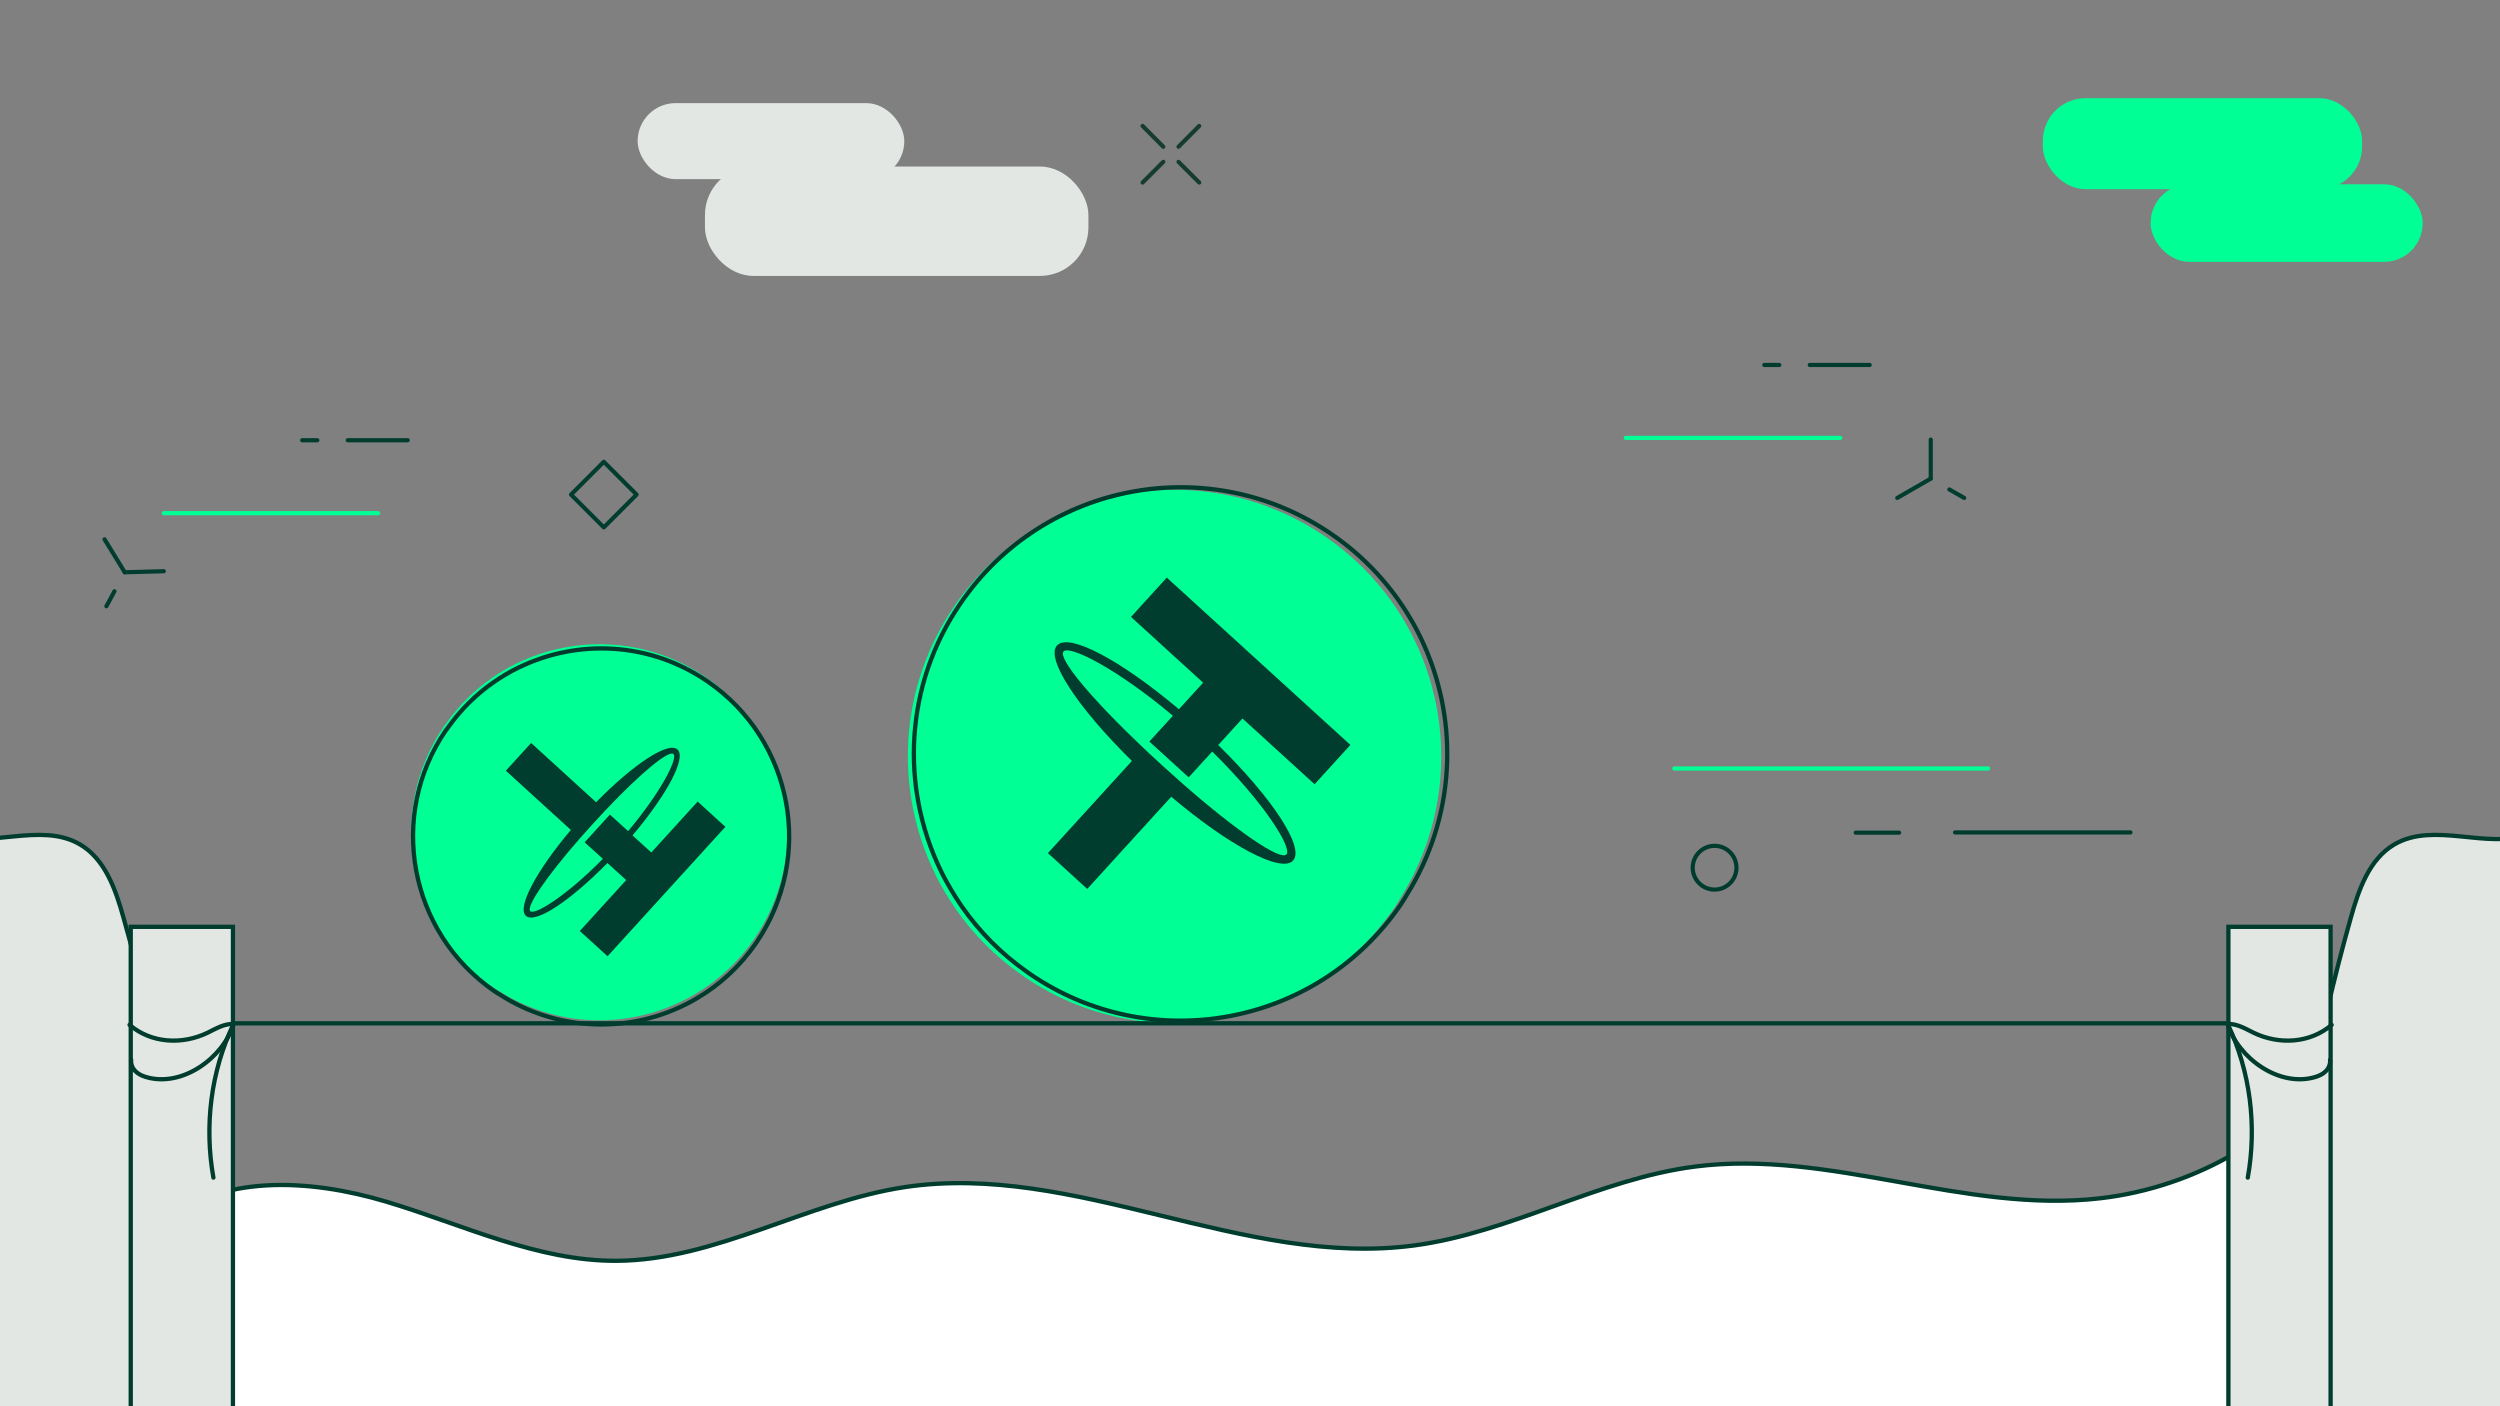
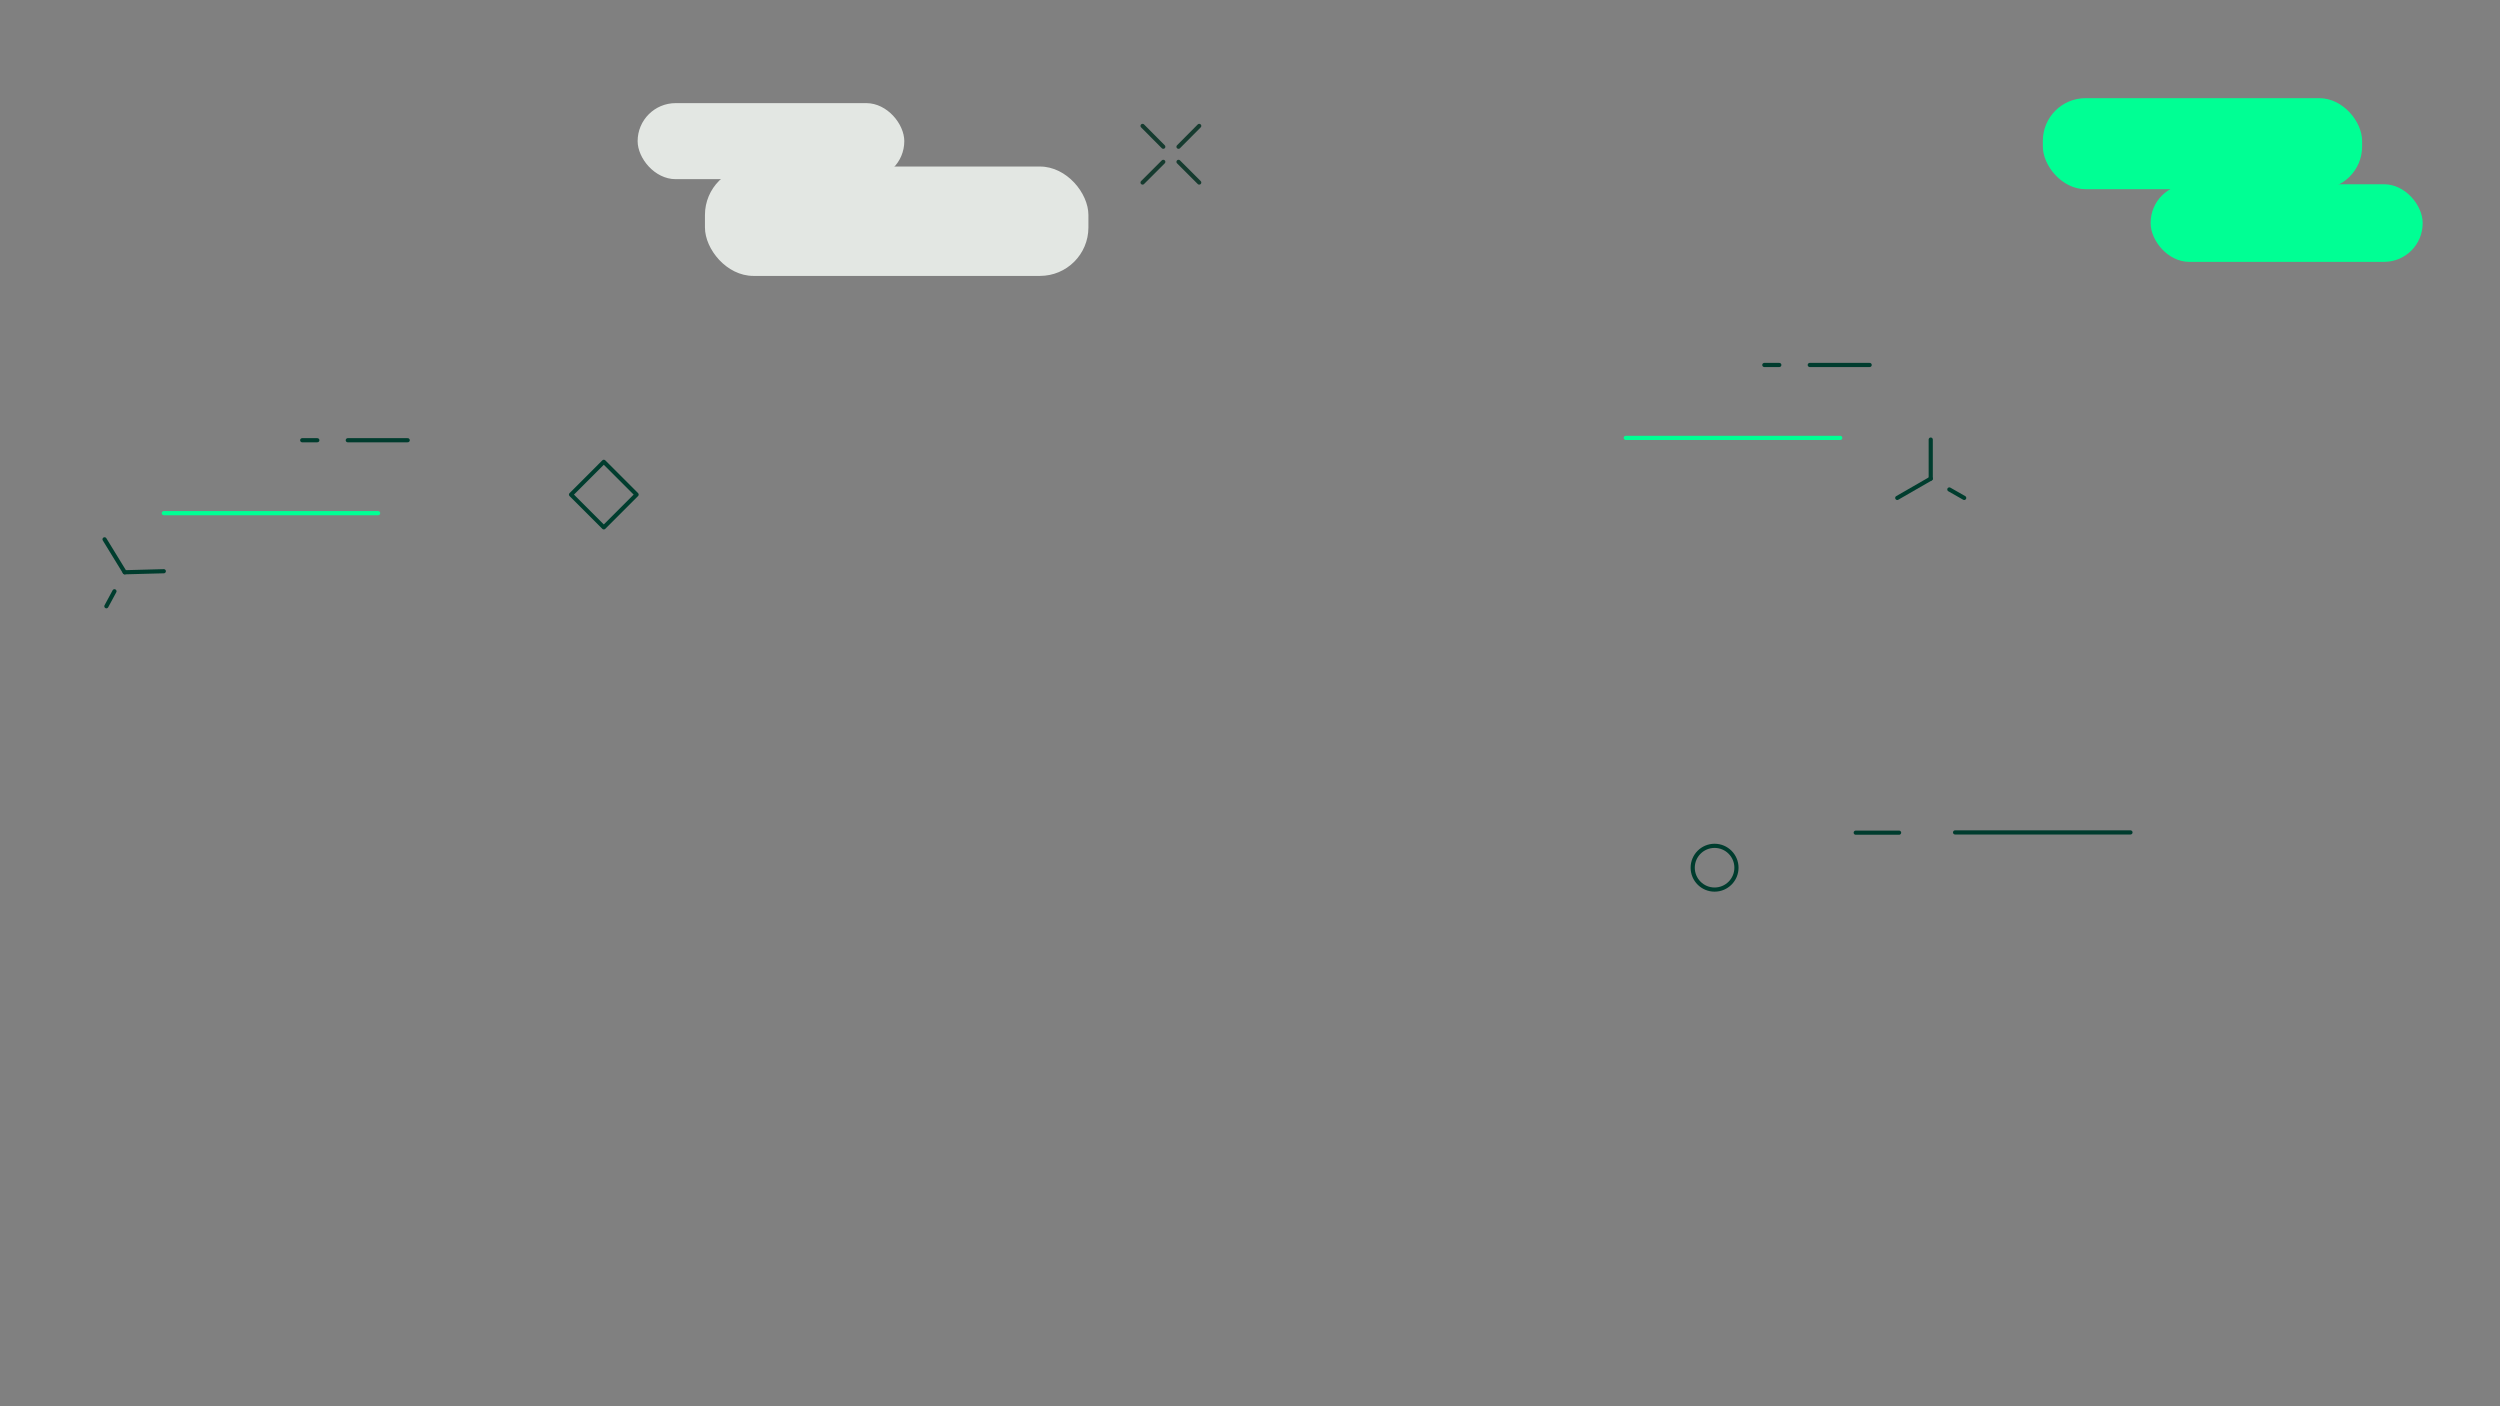
<svg xmlns="http://www.w3.org/2000/svg" id="Layer_1" data-name="Layer 1" viewBox="0 0 192 108">
  <rect x="0" y="0" width="192" height="108" fill="#808080" stroke="none" />
  <defs>
    <style>.cls-1, .cls-2, .cls-3, .cls-4, .cls-5, .cls-6, .cls-7, .cls-8 {
        fill: none;
      }

      .cls-9 {
        clip-path: url(#clippath);
      }

      .cls-2 {
        stroke-width: .33px;
      }

      .cls-2, .cls-3, .cls-4, .cls-5, .cls-6, .cls-7 {
        stroke-linecap: round;
        stroke-linejoin: round;
      }

      .cls-2, .cls-6 {
        stroke: #003c2e;
      }

      .cls-3, .cls-7, .cls-8, .cls-10, .cls-11 {
        stroke: #003d2e;
      }

      .cls-3, .cls-8, .cls-10, .cls-11 {
        stroke-width: .33px;
      }

      .cls-4 {
        stroke: #163b2f;
      }

      .cls-4, .cls-5, .cls-6, .cls-7 {
        stroke-width: .32px;
      }

      .cls-12 {
        fill: #00ff94;
      }

      .cls-13, .cls-10 {
        fill: #e3e7e3;
      }

      .cls-5 {
        stroke: #00ff94;
      }

      .cls-8, .cls-10, .cls-11 {
        stroke-miterlimit: 10;
      }

      .cls-14 {
        fill: #003d2e;
        fill-rule: evenodd;
      }

      .cls-11 {
        fill: #fff;
      }</style>
    <clipPath id="clippath">
-       <rect class="cls-1" x="-1.86" y="24.44" width="195.71" height="83.78" />
-     </clipPath>
+       </clipPath>
  </defs>
  <rect class="cls-12" x="165.17" y="14.15" width="20.89" height="5.96" rx="2.96" ry="2.96" />
  <rect class="cls-12" x="156.89" y="7.54" width="24.52" height="6.99" rx="3.28" ry="3.28" />
  <line class="cls-6" x1="138.99" y1="28.03" x2="143.59" y2="28.03" />
  <line class="cls-6" x1="135.5" y1="28.03" x2="136.65" y2="28.03" />
  <line class="cls-5" x1="124.86" y1="33.63" x2="141.33" y2="33.63" />
  <circle class="cls-6" cx="131.68" cy="66.64" r="1.68" />
  <g>
    <line class="cls-7" x1="145.71" y1="38.24" x2="148.28" y2="36.76" />
    <line class="cls-7" x1="150.85" y1="38.24" x2="149.71" y2="37.59" />
    <line class="cls-7" x1="148.28" y1="36.76" x2="148.28" y2="33.76" />
  </g>
  <line class="cls-6" x1="142.52" y1="63.95" x2="145.85" y2="63.95" />
-   <line class="cls-5" x1="128.59" y1="59.02" x2="152.69" y2="59.02" />
  <line class="cls-6" x1="150.15" y1="63.93" x2="163.62" y2="63.93" />
  <rect class="cls-7" x="44.59" y="36.2" width="3.56" height="3.56" transform="translate(40.44 -21.66) rotate(45)" />
  <rect class="cls-13" x="48.97" y="7.92" width="20.48" height="5.84" rx="2.92" ry="2.92" />
  <rect class="cls-13" x="54.14" y="12.79" width="29.45" height="8.4" rx="3.72" ry="3.72" />
  <line class="cls-6" x1="26.71" y1="33.81" x2="31.31" y2="33.81" />
  <line class="cls-6" x1="23.21" y1="33.81" x2="24.37" y2="33.81" />
  <line class="cls-5" x1="12.58" y1="39.41" x2="29.04" y2="39.41" />
  <g>
    <line class="cls-7" x1="8.03" y1="41.42" x2="9.58" y2="43.95" />
    <line class="cls-7" x1="8.17" y1="46.56" x2="8.79" y2="45.41" />
    <line class="cls-7" x1="9.58" y1="43.95" x2="12.58" y2="43.87" />
  </g>
  <line class="cls-4" x1="87.75" y1="9.67" x2="89.34" y2="11.27" />
  <line class="cls-4" x1="90.51" y1="12.43" x2="92.1" y2="14.02" />
  <line class="cls-4" x1="87.75" y1="14.02" x2="89.34" y2="12.43" />
  <line class="cls-4" x1="90.51" y1="11.27" x2="92.1" y2="9.67" />
  <g class="cls-9">
    <path class="cls-10" d="M-4.26,64.07c3.32,1.19,7.35-1,10.4,.78,1.93,1.13,2.74,3.46,3.34,5.61,2.64,9.34,4.39,18.95,4.8,28.64,.17,3.96,.08,8.1-1.71,11.64s-5.75,6.27-9.63,5.45c-2.03-.43-3.77-1.75-5.2-3.26-5.91-6.24-7.2-15.59-6.49-24.15,.71-8.56,3.11-16.95,3.38-25.53,.34,.41,.67,.82,1.01,1.23" />
    <path class="cls-10" d="M194.29,64.07c-3.32,1.19-7.35-1-10.4,.78-1.93,1.13-2.74,3.46-3.34,5.61-2.64,9.34-4.39,18.95-4.8,28.64-.17,3.96-.08,8.1,1.71,11.64,1.79,3.54,5.75,6.27,9.63,5.45,2.03-.43,3.77-1.75,5.2-3.26,5.91-6.24,7.2-15.59,6.49-24.15-.71-8.56-3.11-16.95-3.38-25.53-.34,.41-.67,.82-1.01,1.23" />
    <path class="cls-11" d="M12.22,94.13c4.59-4.04,11.59-3.59,17.45-1.84s11.57,4.57,17.68,4.54c7.65-.04,14.58-4.52,22.14-5.66,13.07-1.96,26.03,6.23,39.13,4.48,7.42-.99,14.15-5.11,21.58-6.06,10.35-1.33,20.71,3.64,31.08,2.44,3.75-.43,7.4-1.68,10.63-3.62,.78-.47,1.69-1.01,2.55-.7,1.01,.36,1.3,1.64,1.41,2.71,.5,4.64,.75,9.31,.73,13.98,0,1.88-.08,3.83-.96,5.49-1.15,2.16-3.46,3.42-5.68,4.46-25.41,11.92-54.54,11.63-82.53,13.6-9.62,.68-19.37,1.64-28.82-.25-6.34-1.27-12.36-3.79-18.16-6.63-8.9-4.35-21.48-2.74-27.87-10.32-2.34-2.78-.56-13.14,.07-16.71" />
    <g>
      <path class="cls-12" d="M78.61,74.98c-.07-.05-.14-.1-.21-.15-1.99-1.4-3.65-3.09-4.97-4.98-.59-.85-1.12-1.74-1.58-2.66-.02-.04-.05-.1-.07-.15-3.1-6.41-2.78-14.25,1.55-20.54,6.41-9.32,19.16-11.68,28.48-5.27,2.55,1.75,4.58,3.98,6.05,6.48,.4,.67,.75,1.36,1.06,2.06,2.69,6.05,2.37,13.25-1.37,19.2,0,.02-.01,.03-.02,.04-.06,.09-.12,.19-.17,.28-.09,.14-.18,.28-.27,.42-6.41,9.32-19.16,11.68-28.48,5.27Z" />
      <path class="cls-2" d="M79.07,74.78c-.07-.05-.14-.1-.21-.15-1.99-1.4-3.65-3.09-4.97-4.98-.59-.85-1.12-1.74-1.58-2.66-.02-.04-.05-.1-.07-.15-3.1-6.41-2.78-14.25,1.55-20.54,6.41-9.32,19.16-11.68,28.48-5.27,2.55,1.75,4.58,3.98,6.05,6.48,.4,.67,.75,1.36,1.06,2.06,2.69,6.05,2.37,13.25-1.37,19.2,0,.02-.01,.03-.02,.04-.06,.09-.12,.19-.17,.28-.09,.14-.18,.28-.27,.42-6.41,9.32-19.16,11.68-28.48,5.27Z" />
      <path class="cls-14" d="M93.56,57.22l1.86-2.04,5.54,5.05,2.75-3.02-14.1-12.85-2.75,3.02,5.54,5.05-1.86,2.04c-4.44-3.75-8.45-5.9-9.36-4.9s1.6,4.8,5.75,8.87l-6.45,7.08,3.02,2.75,6.45-7.08c4.44,3.75,8.45,5.9,9.36,4.9s-1.6-4.8-5.75-8.87Zm-2.72,2.98c-.49-.44-1-.89-1.52-1.36s-1.02-.94-1.5-1.39c-4.12-3.91-6.59-6.92-6.14-7.42s4.05,1.28,8.4,4.94l-1.81,1.98,3.02,2.75,1.81-1.98c4.05,3.99,6.15,7.41,5.7,7.9s-3.69-1.68-7.96-5.42Z" />
    </g>
    <g>
      <path class="cls-12" d="M34.13,55.74c.04-.05,.07-.1,.11-.15,.99-1.4,2.18-2.58,3.51-3.5,.6-.42,1.22-.79,1.87-1.11,.03-.02,.07-.03,.11-.05,4.51-2.19,10.05-1.96,14.48,1.09,6.57,4.52,8.23,13.51,3.72,20.08-1.24,1.8-2.81,3.23-4.57,4.26-.47,.28-.96,.53-1.46,.75-4.26,1.9-9.34,1.67-13.53-.97-.01,0-.02,0-.03-.02-.06-.04-.13-.08-.2-.12-.1-.06-.2-.13-.3-.19-6.57-4.52-8.23-13.51-3.72-20.07Z" />
      <path class="cls-2" d="M34.27,56.06c.04-.05,.07-.1,.11-.15,.99-1.4,2.18-2.58,3.51-3.5,.6-.42,1.22-.79,1.87-1.11,.03-.02,.07-.03,.11-.05,4.51-2.19,10.05-1.96,14.48,1.09,6.57,4.52,8.23,13.51,3.72,20.08-1.24,1.8-2.81,3.23-4.57,4.26-.47,.28-.96,.53-1.46,.75-4.26,1.9-9.34,1.67-13.53-.97-.01,0-.02,0-.03-.02-.06-.04-.13-.08-.2-.12-.1-.06-.2-.13-.3-.19-6.57-4.52-8.23-13.51-3.72-20.07Z" />
      <path class="cls-14" d="M46.65,66.28l1.44,1.31-3.56,3.91,2.13,1.94,9.05-9.94-2.13-1.94-3.56,3.91-1.44-1.31c2.64-3.13,4.16-5.96,3.45-6.6s-3.38,1.13-6.25,4.05l-4.99-4.55-1.94,2.13,4.99,4.55c-2.64,3.13-4.16,5.96-3.45,6.6s3.38-1.13,6.25-4.05Zm-2.1-1.91c.31-.35,.62-.7,.96-1.07s.66-.72,.98-1.06c2.75-2.91,4.88-4.65,5.23-4.33s-.91,2.86-3.48,5.92l-1.4-1.27-1.94,2.13,1.4,1.27c-2.81,2.85-5.22,4.34-5.57,4.02s1.19-2.6,3.82-5.61Z" />
    </g>
    <line class="cls-8" x1="13.75" y1="78.59" x2="175.07" y2="78.59" />
    <rect class="cls-10" x="10.04" y="71.18" width="7.85" height="37.03" />
    <rect class="cls-10" x="171.14" y="71.18" width="7.85" height="37.03" />
    <path class="cls-3" d="M17.94,78.64c-.73-.03-1.37,.37-2.01,.68-1.93,.93-4.31,.82-5.98-.61" />
    <path class="cls-3" d="M17.94,78.64c-.8,2.63-4,4.93-6.78,4.06-.28-.09-.55-.22-.76-.43-.23-.23-.36-.55-.33-.88" />
    <path class="cls-3" d="M17.94,78.64c-1.75,3.64-2.26,7.84-1.55,11.8" />
    <path class="cls-3" d="M171.08,78.64c.73-.03,1.37,.37,2.01,.68,1.93,.93,4.31,.82,5.98-.61" />
    <path class="cls-3" d="M171.08,78.64c.8,2.63,4,4.93,6.78,4.06,.28-.09,.55-.22,.76-.43,.23-.23,.36-.55,.33-.88" />
    <path class="cls-3" d="M171.08,78.64c1.75,3.64,2.26,7.84,1.55,11.8" />
  </g>
</svg>